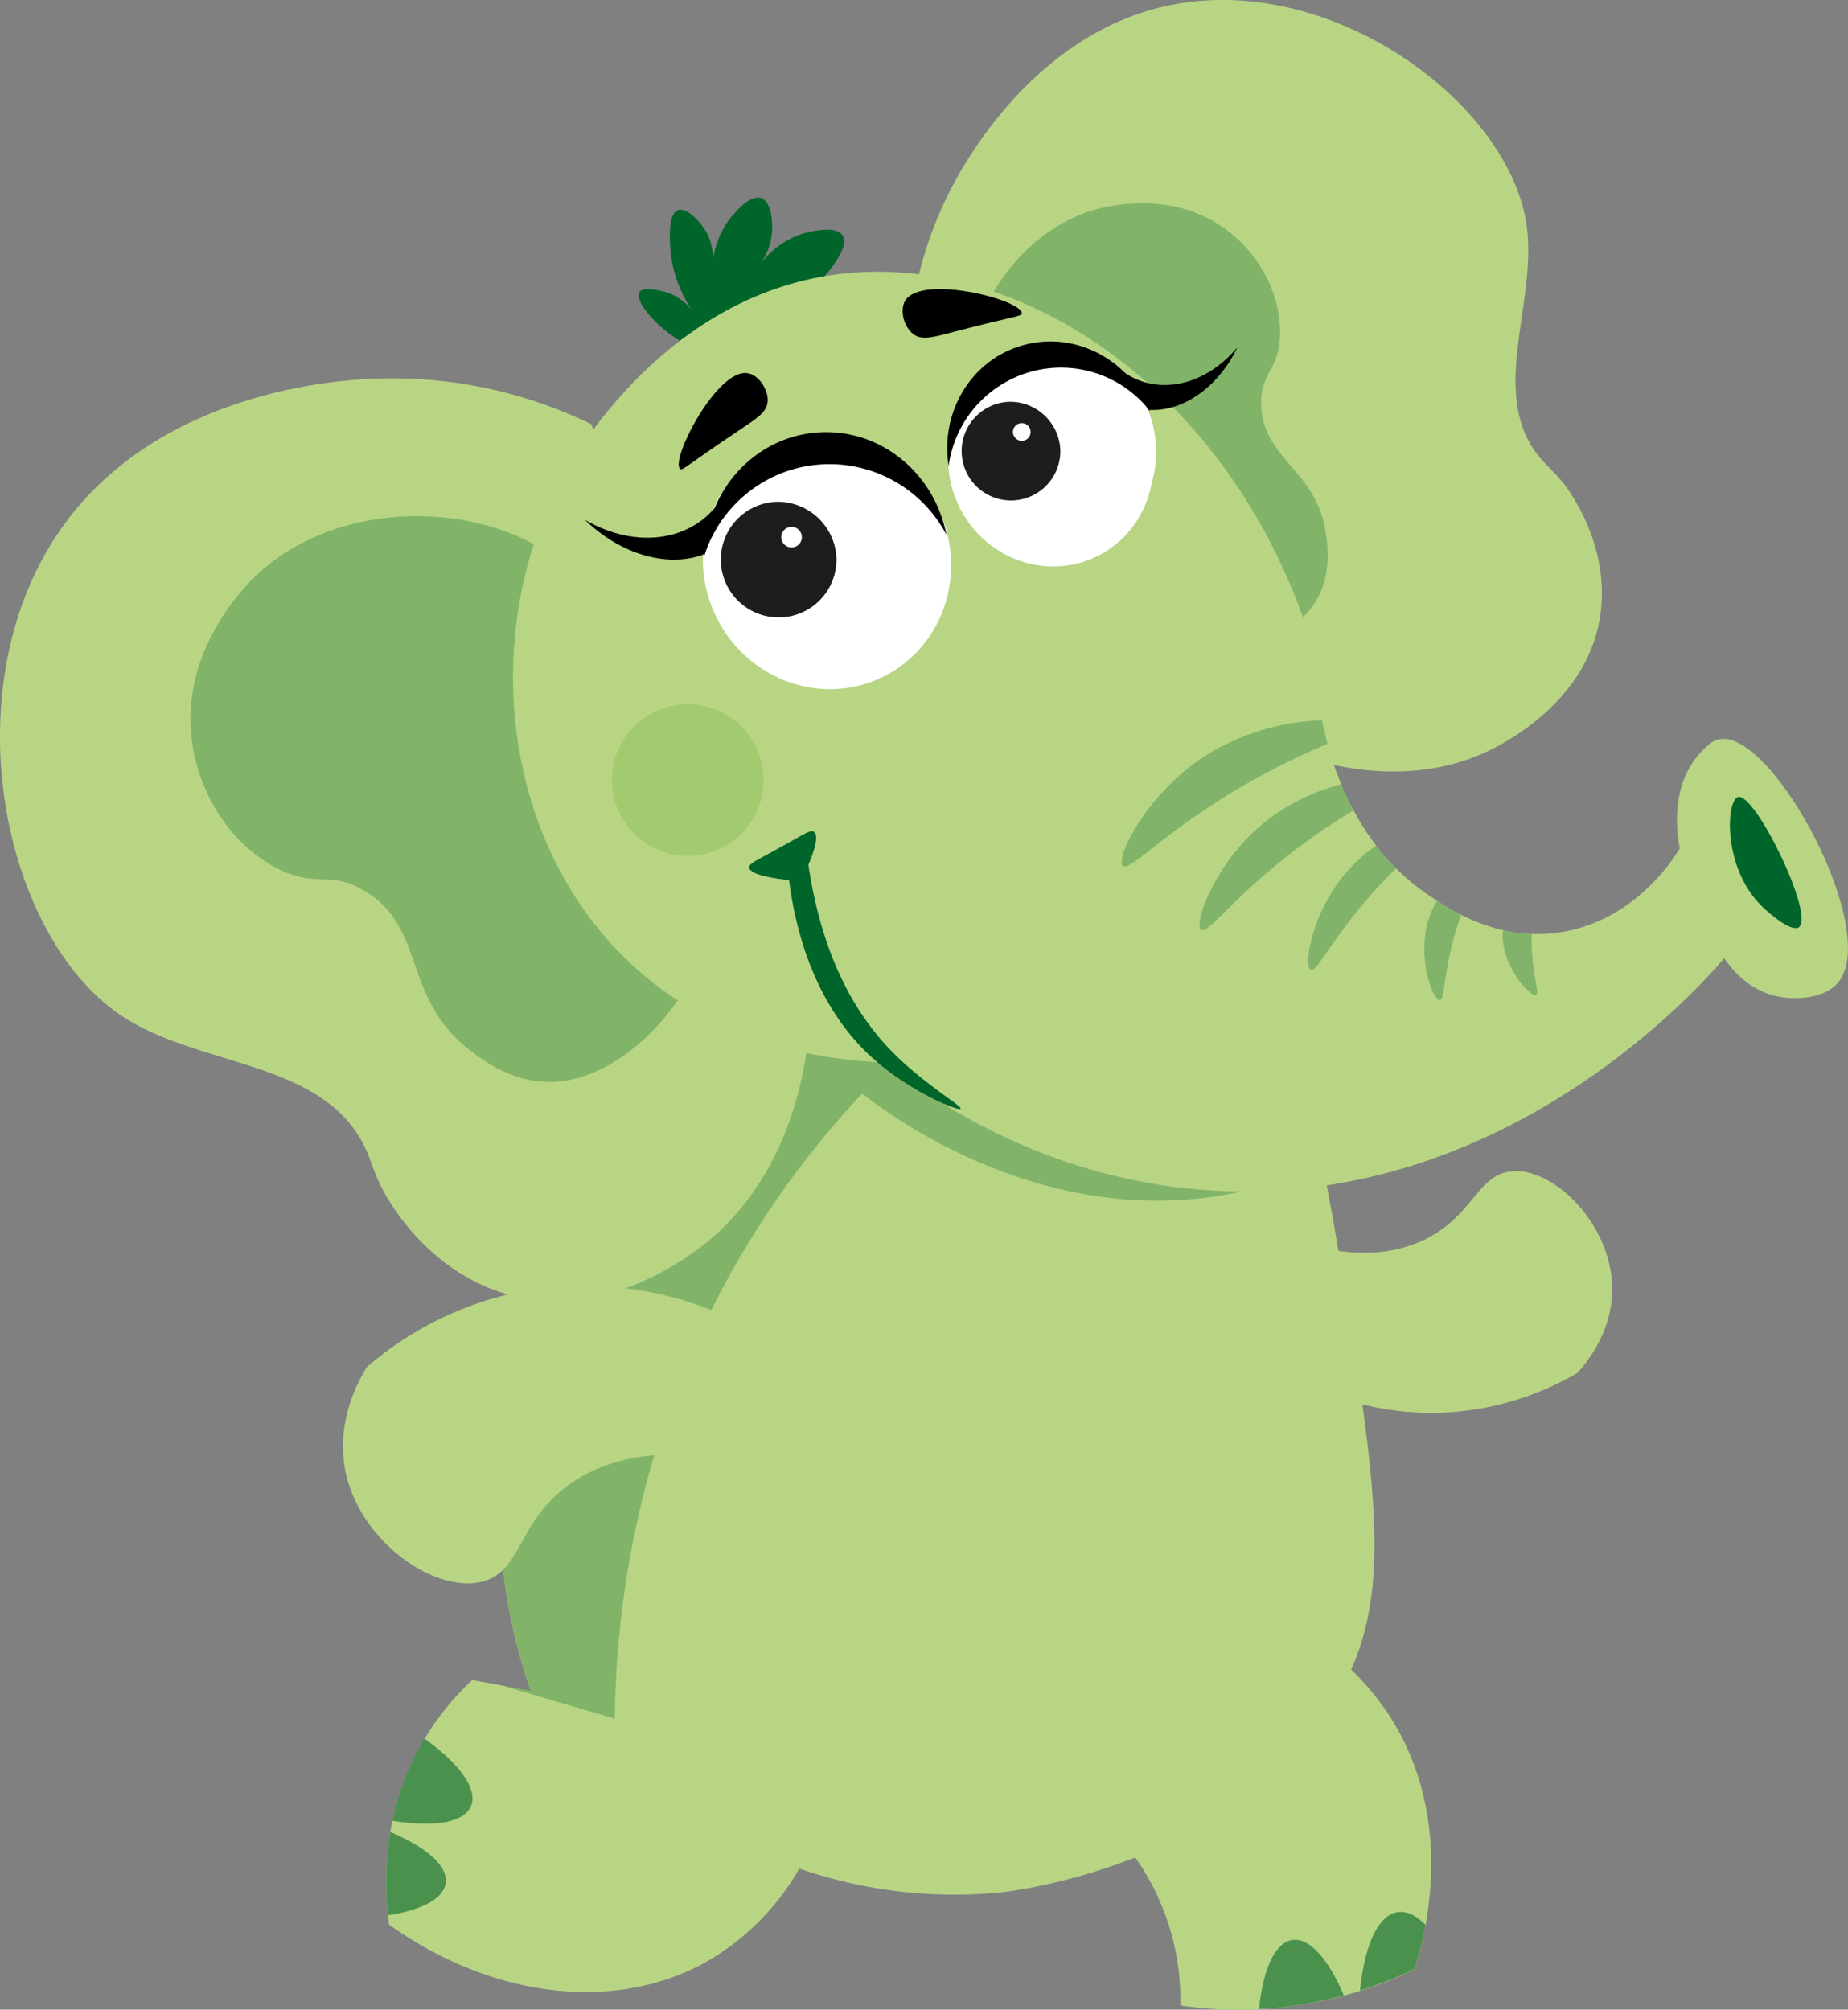
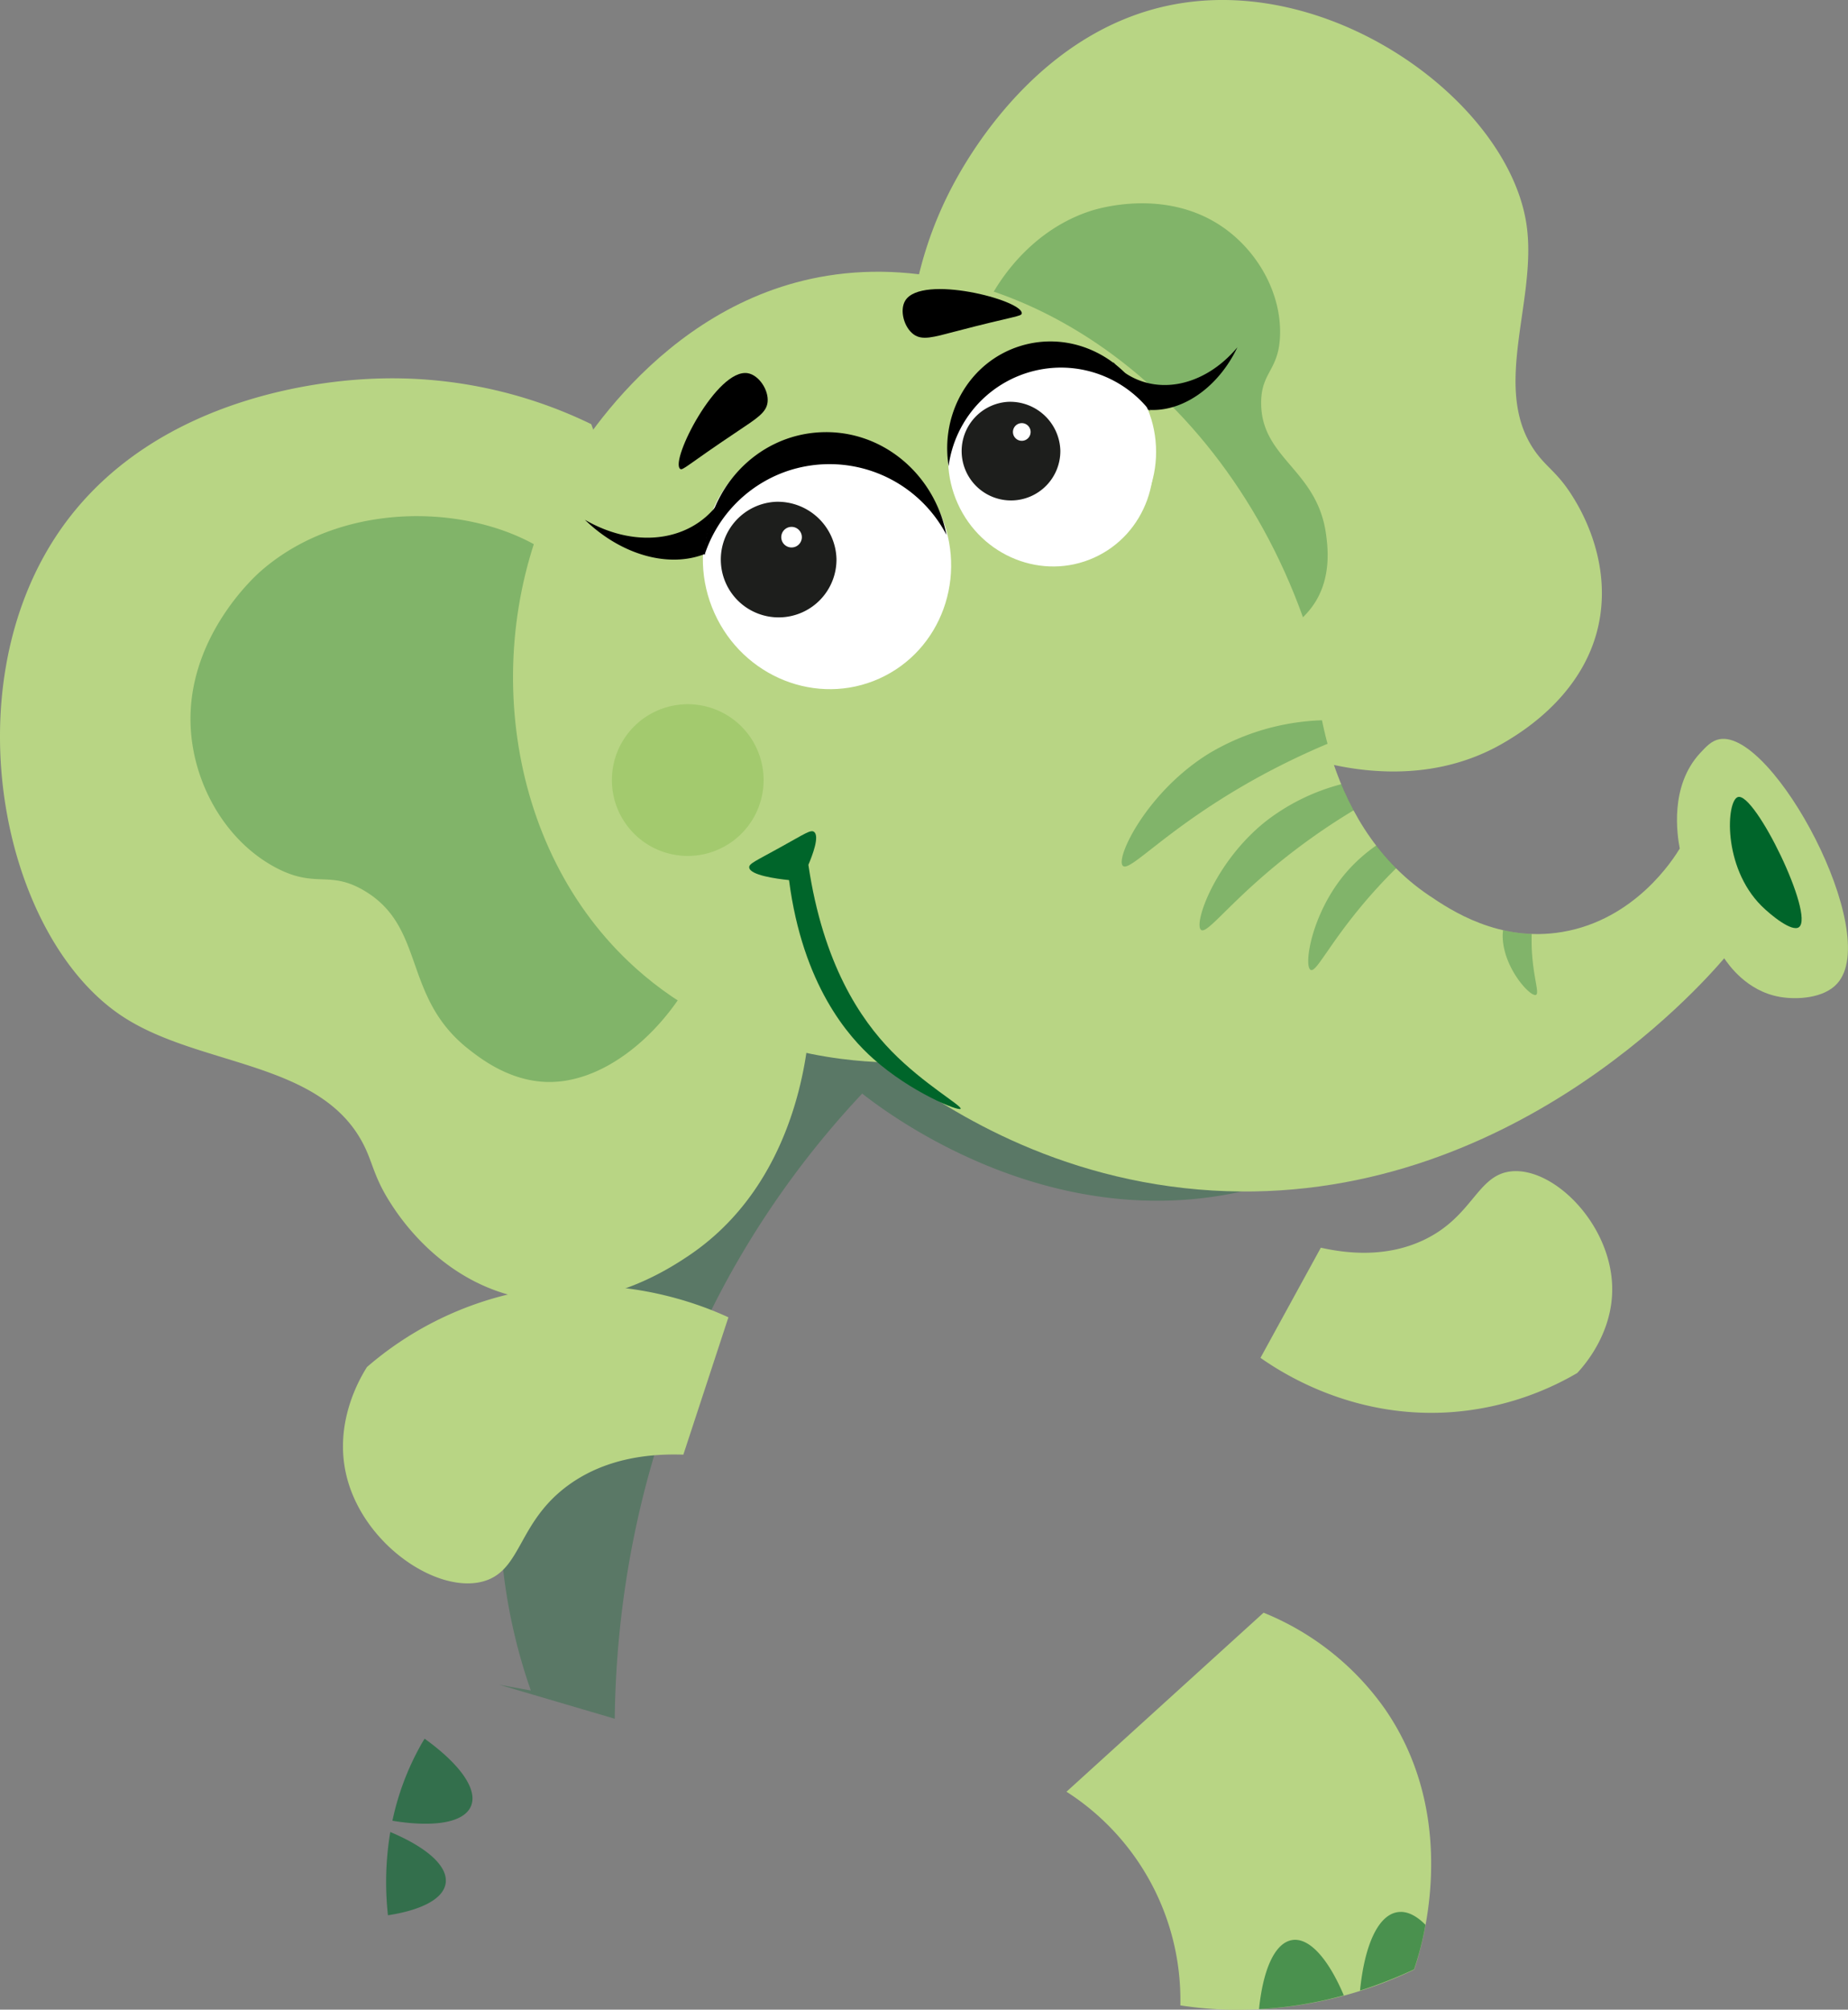
<svg xmlns="http://www.w3.org/2000/svg" viewBox="0 0 418.28 454.84">
  <rect x="0" y="0" width="418.28" height="454.84" fill="#808080" stroke="none" />
  <g id="Ebene_2" data-name="Ebene 2">
    <g id="Ebene_1-2" data-name="Ebene 1">
      <path d="M286,365a62,62,0,0,1,27.46,21.78c17.73,25.65,7.86,55.39,6.62,59a92.88,92.88,0,0,1-41.33,9.1,89,89,0,0,1-11.59-1,55.95,55.95,0,0,0-25.77-48.36Z" fill="#b8d584" />
      <path d="M304.16,451.61c-3.47-8.21-7.81-13.19-11.74-12.51s-6.55,6.76-7.45,15.62A89.73,89.73,0,0,0,304.16,451.61Z" fill="#00652a" opacity="0.6" />
      <path d="M320.06,445.73a68.11,68.11,0,0,0,2.58-10.09c-2.13-2.16-4.31-3.21-6.39-2.85-4.44.76-7.42,7.68-8.42,17.74A101.88,101.88,0,0,0,320.06,445.73Z" fill="#00652a" opacity="0.6" />
      <path d="M342.1,265.11c-7.83.77-8.65,10.3-20,15.61-8.43,3.94-17.21,3-23.14,1.67l-13.66,24.93c5.07,3.56,20.77,13.61,42.41,12.34A66,66,0,0,0,357,310.75c1.85-2,8.23-9.39,7.9-19.74C364.42,276.82,351.61,264.18,342.1,265.11Z" fill="#b8d584" />
-       <path d="M289.93,224.19A564.27,564.27,0,0,1,303.25,285c8.07,49.81,12.1,74.71,1.2,95.72-21.16,40.82-74.91,47.26-77.79,47.56a106.94,106.94,0,0,1-45.74-5.37,56.8,56.8,0,0,1-21.72,21.49c-20.84,11.23-48.37,7.5-71.14-8.81-1-6.9-2.27-23.64,7.12-40.45a60.83,60.83,0,0,1,11.72-14.9l13.22,2.42a126,126,0,0,1-5.44-21.41c-9.05-55.74,22.24-102.85,36.5-121.68Z" fill="#b8d584" />
      <path d="M318,252.05a145.17,145.17,0,0,1-60.69-24.26l-106.1,11.73c-14.26,18.83-45.55,65.94-36.5,121.68a126,126,0,0,0,5.44,21.41l-7.12-1.3L139.14,389c.26-22.25,4-60.93,26.4-101.09a205.77,205.77,0,0,1,29.61-40.4c5.92,4.63,42.55,32.37,87,21.91A92.89,92.89,0,0,0,318,252.05Z" fill="#00652a" opacity="0.3" />
      <path d="M100.88,426.14c.48-3.9-4.48-8.12-12.54-11.5a68.52,68.52,0,0,0-.53,18.84C95.4,432.32,100.44,429.75,100.88,426.14Z" fill="#00652a" opacity="0.6" />
      <path d="M106.64,408.68c1.51-3.86-2.77-9.59-10.53-15.16-.31.51-.63,1-.93,1.57a60.47,60.47,0,0,0-6.36,17C98.18,413.63,105.13,412.55,106.64,408.68Z" fill="#00652a" opacity="0.6" />
      <path d="M109.49,357.88c8.71-2.52,7.63-13.47,19.35-21.88,8.71-6.24,18.85-7,25.83-6.77l10.2-31.08c-6.48-3-26.37-11-50.59-5a76,76,0,0,0-31.22,16.25c-1.67,2.65-7.33,12.35-4.78,24C81.77,349.34,98.94,360.93,109.49,357.88Z" fill="#b8d584" />
-       <path d="M162,80.16a24.87,24.87,0,0,1-7.91-2.92c-5.61-3.26-10.56-9.18-9.38-11.1,1-1.58,5.92,0,6.16,0a12.32,12.32,0,0,1,6.35,4.92,29.08,29.08,0,0,1-5.29-12.9c-.1-.72-1.27-9.53,1.52-10.58,1.81-.69,4.52,2.13,5.74,3.86,3,4.22,2.12,9.14,1.83,10.52.19-3.86,1.2-9.19,5-13.43,1-1.15,4-4.5,6.3-3.68s2.44,5.39,2.46,6.35a14.74,14.74,0,0,1-3.15,9.21,19.61,19.61,0,0,1,10.09-7.54c.46-.14,7.41-2.16,9,.44,1.35,2.15-1.72,6.22-2.72,7.55a20.28,20.28,0,0,1-8.84,6.56q5-.5,5.39.59.47,1.38-6.74,5.34Z" fill="#00652a" />
      <path d="M133.82,96A103,103,0,0,0,84.57,85.71C77.75,86,34.9,88,12.89,121.05-10.87,156.74.65,212.15,27.66,230c17.67,11.68,45.74,9.92,55.05,29.92,1.76,3.79,2.15,6.83,5.62,12.27,1.75,2.74,10.27,16.09,26.46,20.75,19.61,5.64,36.76-5.85,41.07-8.73,26.57-17.83,27.47-51.84,27.51-55.78Q158.61,162.22,133.82,96Z" fill="#b8d584" />
      <path d="M127.29,127.62c-15.38-13.38-48.28-16-68.41,1.77C57.24,130.85,41.83,145,43.2,165.25c.85,12.65,8,25.05,19,31,9.27,5,12.19.59,20.2,5.31,14.13,8.32,8.52,24.17,23.87,36.06,2.79,2.16,9.59,7.43,18.53,7.26,18.21-.36,36.74-23.09,37.74-43.39a23,23,0,0,0-.38-6c-3.25-15.69-10.66-24.48-18.47-35.94C129.71,139.05,136.52,135.65,127.29,127.62Z" fill="#00652a" opacity="0.3" />
      <path d="M205.56,83.63a86.7,86.7,0,0,1,9.83-41.16c2.68-5.07,19.54-37,52.58-41.84C303.63-4.64,341.64,24,345.53,50.94c2.54,17.63-8.86,38.34,3,52.6,2.25,2.7,4.43,4.08,7.32,8.67,1.45,2.31,8.55,13.58,6.28,27.57-2.74,16.94-17.62,25.86-21.36,28.1-23.09,13.82-49.28,2.3-52.3.92Z" fill="#b8d584" />
      <path d="M219.12,92.46c-2.93-15.36,8-38.2,27.58-44.67,1.59-.53,16.88-5.3,29.81,3.44,8.06,5.45,13.5,15,13.22,24.6-.24,8.09-4.32,8.31-4.28,15.44.06,12.58,12.74,15,14.7,29.73.35,2.68,1.22,9.23-2.34,15.09-7.26,11.93-29.48,15.44-43.32,8.28a17.63,17.63,0,0,1-3.82-2.56c-9.14-8.21-12.11-16.51-16.69-26.11C225.77,98.47,220.88,101.67,219.12,92.46Z" fill="#00652a" opacity="0.3" />
      <path d="M187.25,62.41c-38.76,6.26-58.66,43.06-60.54,46.66-18.3,35.12-13.08,82.88,17.17,110.05,21,18.9,46.59,21,56.18,21.31,11.3,8.91,36.17,25.81,71.2,28.79,68.18,5.81,113.87-46.31,119-52.33,1,1.46,5.1,7.42,12.56,8.73,3.9.69,10,.33,13-3,10.31-11.29-14.52-57.55-26.62-55.32-1.79.33-3,1.66-4.36,3.11-7,7.52-5.21,18.63-4.64,21.64-1.46,2.4-10.1,16.1-26.6,18.88-14.35,2.42-25.32-5-30.18-8.28-25-16.86-25.87-50.33-25.93-55.06C280.32,89.3,230.56,55.42,187.25,62.41Z" fill="#b8d584" />
      <g opacity="0.3">
        <path d="M300.48,168.34c-.5-1.84-.91-3.62-1.26-5.32a53.18,53.18,0,0,0-25.42,7.42c-14.15,8.64-21.45,23.86-19.64,25.53,1.65,1.53,10.26-8.92,31-20.26A167.73,167.73,0,0,1,300.48,168.34Z" fill="#00652a" />
        <path d="M306.38,183.4a64.25,64.25,0,0,1-2.78-5.91,47.26,47.26,0,0,0-16.83,8.19c-11.74,9.16-16.7,23.48-14.91,24.79,1.63,1.19,8.24-9,25.61-21.26C300.85,186.82,303.84,184.93,306.38,183.4Z" fill="#00652a" />
        <path d="M340.19,210.53c0,.4-.07.82-.07,1.23,0,6.93,5.88,13.54,7.4,13.44,1.3-.09-1.12-5.1-.83-13.81A35.92,35.92,0,0,1,340.19,210.53Z" fill="#00652a" />
        <path d="M296.67,219.52c1.51.72,5.29-8.54,17.45-21.11.65-.67,1.28-1.3,1.89-1.9a54.14,54.14,0,0,1-4.51-5.15,36.77,36.77,0,0,0-6.57,5.84C296.84,206.4,295,218.74,296.67,219.52Z" fill="#00652a" />
-         <path d="M325.82,226.34c1.42.15.63-7.35,4.89-19.2,0,0,0,0,0-.08a58.92,58.92,0,0,1-5.48-3.18,21.25,21.25,0,0,0-2,4.58C320.78,217,324.27,226.17,325.82,226.34Z" fill="#00652a" />
      </g>
      <ellipse cx="187.19" cy="127.31" rx="27.94" ry="28.83" transform="translate(-35.76 88.02) rotate(-24.23)" fill="#fff" />
      <path d="M202.07,109c5.34,5,6.41,12.59,2.38,16.87s-11.64,3.66-17-1.38-6.41-12.6-2.38-16.88S196.72,104,202.07,109Z" fill="#65352c" />
      <path d="M190.22,118.57A4.73,4.73,0,1,1,184,116.2,4.73,4.73,0,0,1,190.22,118.57Z" fill="#fff" />
      <ellipse cx="237.84" cy="104.48" rx="23.1" ry="23.84" transform="translate(-21.93 106.82) rotate(-24.23)" fill="#fff" />
      <path d="M250.15,89.36c4.42,4.17,5.3,10.41,2,14s-9.62,3-14-1.15-5.3-10.41-2-14S245.73,85.19,250.15,89.36Z" fill="#65352c" />
      <path d="M240.36,97.25a3.91,3.91,0,1,1-5.18-2A3.92,3.92,0,0,1,240.36,97.25Z" fill="#fff" />
      <path d="M153.93,106.11c-2.29-1.91,8.38-22.85,15.34-21.64,2.53.44,4.76,3.85,4.47,6.54-.26,2.34-2.37,3.65-6.78,6.6C155.35,105.36,154.51,106.6,153.93,106.11Z" />
      <path d="M231.27,70.9c.09-3-22.66-8.89-26.37-2.87-1.35,2.19-.28,6.11,1.93,7.68,1.93,1.36,4.3.65,9.44-.7C229.77,71.47,231.25,71.66,231.27,70.9Z" />
      <path d="M393.37,180.39c-2.62.78-3.56,15.78,5.33,24.64,2.06,2.05,6.89,6,8.49,4.81C410.77,207.13,397.22,179.25,393.37,180.39Z" fill="#00652a" />
      <path d="M172.69,174.32a17.17,17.17,0,1,1-19.26-14.79A17.17,17.17,0,0,1,172.69,174.32Z" fill="#9bc766" opacity="0.7" />
      <path d="M169.58,196.34c-.08-.89,1.41-1.44,7.15-4.63,5.44-3,6.76-4,7.53-3.43,1.29,1-.39,5.33-1.29,7.46,3.34,22.47,11.77,34.95,18.86,42.21,7.24,7.41,16,12.36,15.6,13s-11.3-3.76-19.74-11.3c-5.63-5-16-16.64-19.1-40.46C175.62,198.89,169.74,198.06,169.58,196.34Z" fill="#00652a" />
      <path d="M164.59,110.11c-.26.58-.38,1.22-.69,1.78-6,10.6-19.49,12.75-31.52,5.75,9.91,9.61,23.49,12,31.88,4.93a17.27,17.27,0,0,0,3.34-4Z" />
      <path d="M214.71,125.35c.79,15.82-10.92,29.27-26.17,30s-28.25-11.44-29-27.26,10.92-29.27,26.17-30S213.92,109.53,214.71,125.35Z" fill="#fff" />
      <path d="M189.33,126.47a13.09,13.09,0,1,1-13.74-12.9A13.32,13.32,0,0,1,189.33,126.47Z" fill="#1d1e1c" />
      <path d="M181.49,121.46a2.33,2.33,0,1,1-2.44-2.21A2.33,2.33,0,0,1,181.49,121.46Z" fill="#fff" />
      <path d="M177.81,106.75a29.9,29.9,0,0,1,36.41,14.3c-2.68-13.79-14.64-23.91-28.58-23.21-14.56.73-25.79,13-26.2,27.86A29.83,29.83,0,0,1,177.81,106.75Z" />
      <path d="M252,82c.38.39.67.86,1.08,1.22,7.9,6.75,19.36,4.52,27-4.62C275,89.24,264.75,95.13,256,91.92a14.46,14.46,0,0,1-3.84-2.2Z" />
      <path d="M261.64,101c.68,13.51-9.33,25-22.34,25.64s-24.12-9.77-24.8-23.27,9.33-25,22.34-25.64S261,87.48,261.64,101Z" fill="#fff" />
      <path d="M240,101.94a11.17,11.17,0,1,1-11.73-11A11.38,11.38,0,0,1,240,101.94Z" fill="#1d1e1c" />
-       <path d="M233.27,97.66a2,2,0,1,1-2.08-1.89A2,2,0,0,1,233.27,97.66Z" fill="#fff" />
+       <path d="M233.27,97.66a2,2,0,1,1-2.08-1.89A2,2,0,0,1,233.27,97.66" fill="#fff" />
      <path d="M239.9,83.2a25.72,25.72,0,0,0-25.19,22.29c-1.9-11.93,4.78-23.63,16.24-27.18,12-3.71,24.66,2.89,29.38,14.78A25.61,25.61,0,0,0,239.9,83.2Z" />
    </g>
  </g>
</svg>